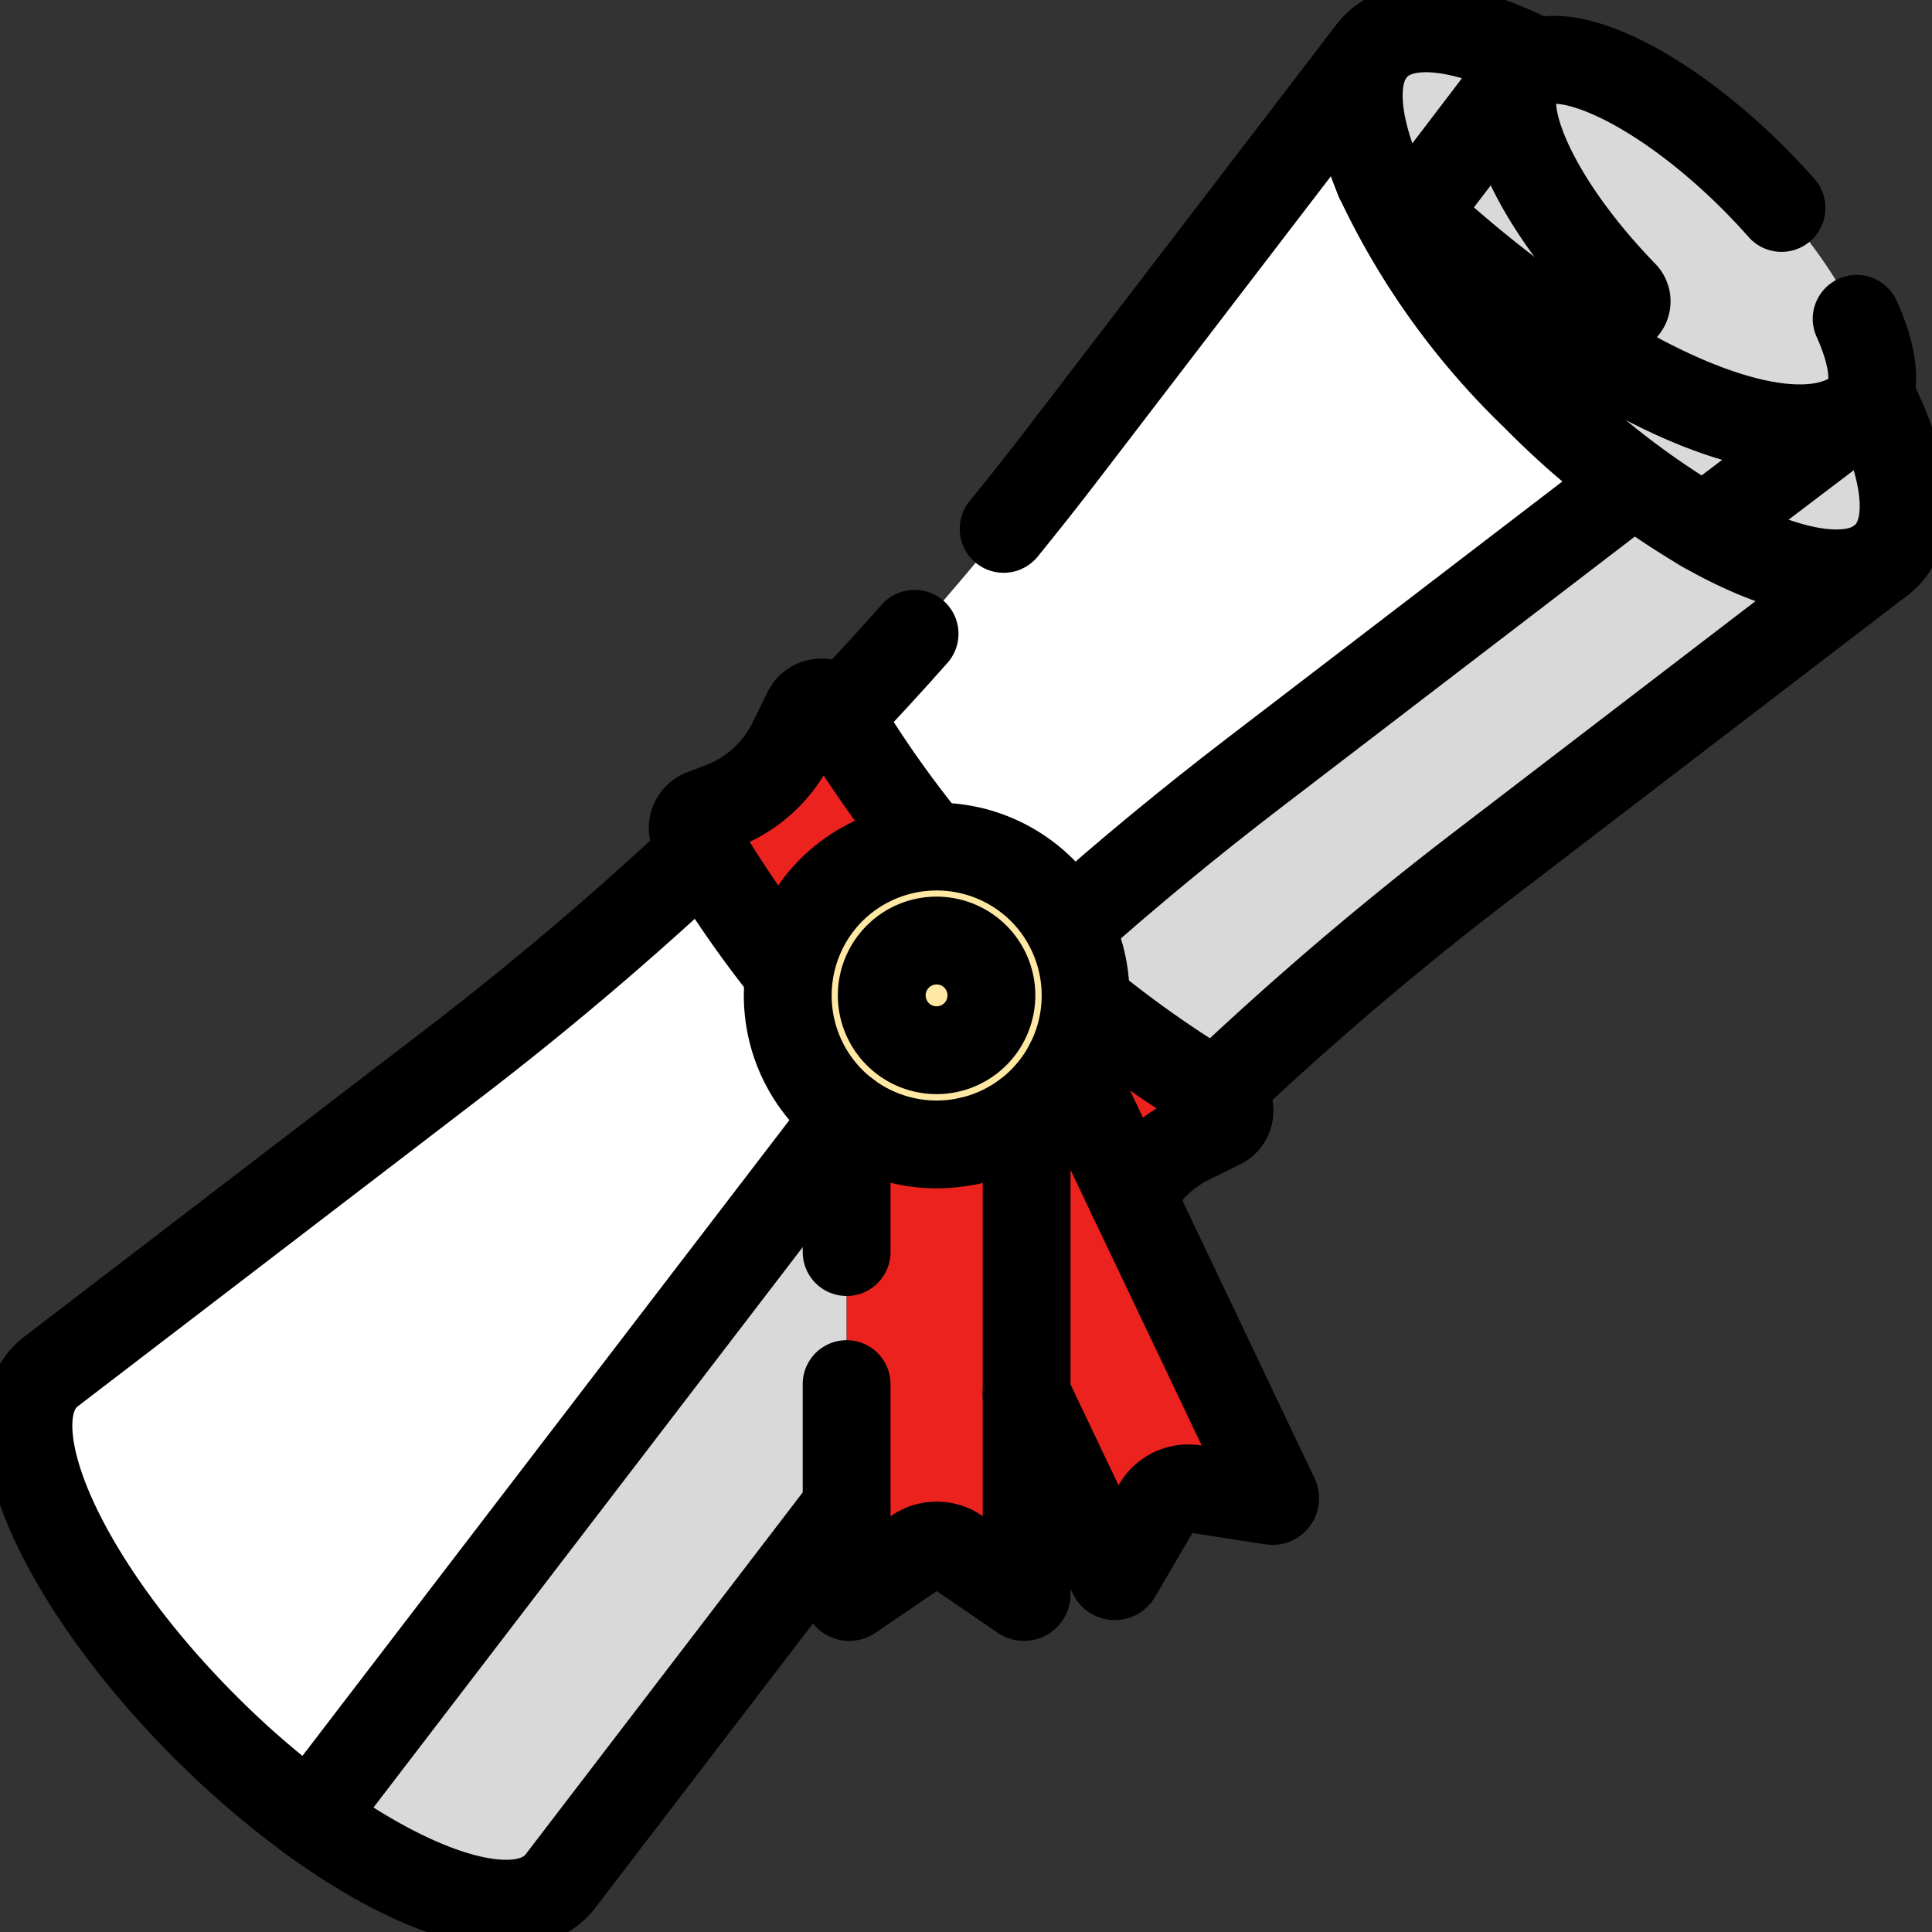
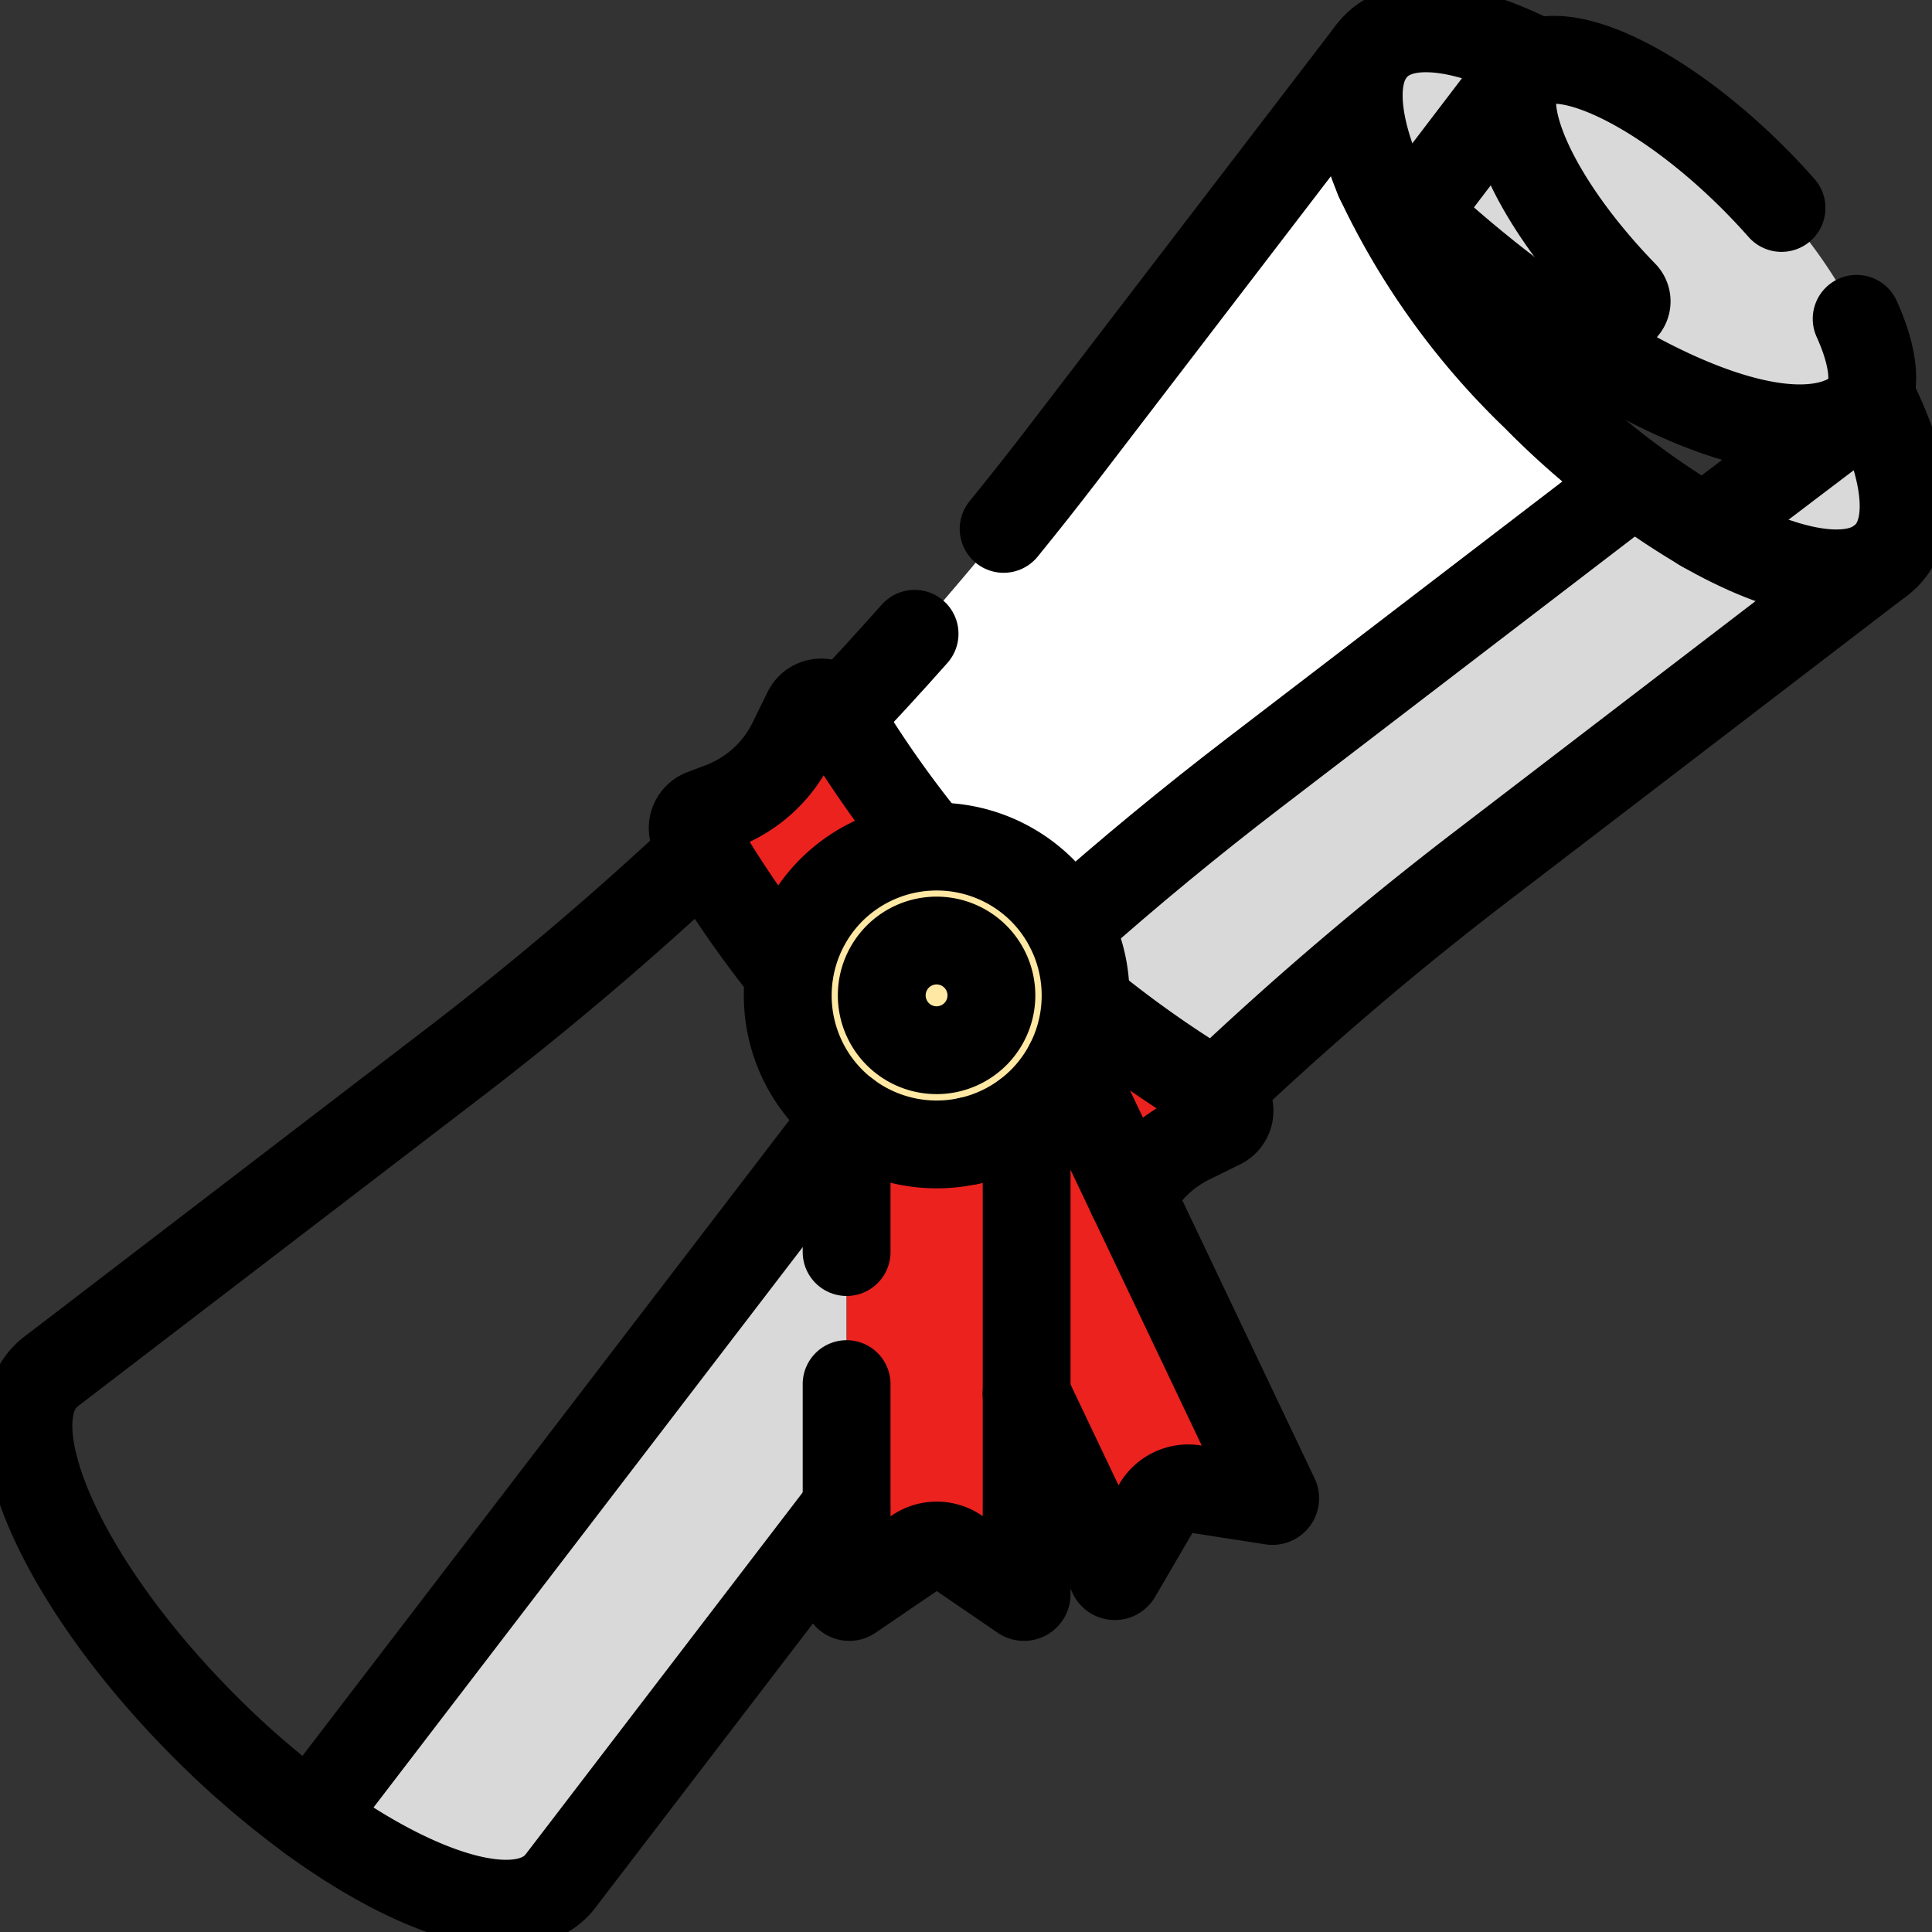
<svg xmlns="http://www.w3.org/2000/svg" id="icn_3" width="44" height="44" viewBox="0 0 44 44">
  <rect x="0" y="0" width="44" height="44" fill="#333333" stroke="none" />
  <defs>
    <clipPath id="clip-path">
      <path id="path834" d="M0-682.665H44v44H0Z" transform="translate(0 682.665)" />
    </clipPath>
  </defs>
  <g id="g830">
    <g id="g832" clip-path="url(#clip-path)">
      <g id="g838" transform="translate(34.438 1.362)">
        <path id="path840" d="M-36.876-82.151l-.866.866c2.684,1.7,5.044,2.338,6.19,1.5a.735.735,0,0,0,.087-.075c.774-.774-.324-3.125-2.451-5.253s-4.479-3.225-5.253-2.451c-.754.754.27,3.009,2.294,5.093a.227.227,0,0,1,0,.319" transform="translate(39.417 87.81)" fill="#d9d9d9" />
      </g>
      <g id="g842" transform="translate(32.221 1.697)">
        <path id="path844" d="M-56.494-89.856l.866-.866a.227.227,0,0,0,0-.319C-57.578-93.05-58.6-95.217-58-96.046L-60.387-92.9a26.968,26.968,0,0,0,3.892,3.041" transform="translate(60.387 96.046)" fill="#d9d9d9" />
      </g>
      <g id="g846" transform="translate(31.403 4.061)">
-         <path id="path848" d="M-51.749-72.155A18.684,18.684,0,0,0-47.9-69.149l3.491-2.65c-1.795,1.31-6.566-1-10.9-5.327l-.005.005a16.732,16.732,0,0,0,3.565,4.966" transform="translate(55.315 77.126)" fill="#d9d9d9" />
-       </g>
+         </g>
      <g id="g850" transform="translate(30.942 0.645)">
        <path id="path852" d="M-6.69-49.67l.005-.005q.4.4.813.785L-3.48-52.04a.747.747,0,0,1,.074-.087.8.8,0,0,1,.335-.2c-1.64-.841-3.019-1.033-3.681-.371-.576.576-.5,1.7.078,3.059l-.015-.034" transform="translate(7.15 53.092)" fill="#d9d9d9" />
      </g>
      <g id="g854" transform="translate(38.756 8.979)">
        <path id="path856" d="M-55.606,0a.8.8,0,0,1-.2.335.736.736,0,0,1-.087.075l-.025.018.025-.018-3.491,2.65-.057-.033c1.866,1.075,3.471,1.386,4.2.655.662-.662.469-2.041-.371-3.681" transform="translate(59.437)" fill="#d9d9d9" />
      </g>
      <g id="g858" transform="translate(17.933 19.273)">
        <path id="path860" d="M-84.171-84.171a3.4,3.4,0,0,1-4.8,0,3.4,3.4,0,0,1,0-4.8,3.4,3.4,0,0,1,4.8,0,3.4,3.4,0,0,1,0,4.8" transform="translate(89.97 89.97)" fill="#ffe8a3" />
      </g>
      <g id="g862" transform="translate(20.082 21.421)">
-         <path id="path864" d="M-30.935-30.935a1.249,1.249,0,0,1-1.766,0,1.249,1.249,0,0,1,0-1.766,1.249,1.249,0,0,1,1.766,0,1.249,1.249,0,0,1,0,1.766" transform="translate(33.066 33.066)" fill="#ffe8a3" />
-       </g>
+         </g>
      <g id="g866" transform="translate(15.775 15.998)">
        <path id="path868" d="M-45.761-61.978a3.384,3.384,0,0,1,2.253-.992,25.08,25.08,0,0,1-2.1-2.987l-.07-.116a.36.36,0,0,0-.631.026l-.345.7a2.96,2.96,0,0,1-1.608,1.462l-.421.16a.36.36,0,0,0-.181.521l.188.315a25.083,25.083,0,0,0,1.955,2.81,3.382,3.382,0,0,1,.958-1.9" transform="translate(48.914 66.248)" fill="#ec221f" />
      </g>
      <g id="g870" transform="translate(19.281 25.38)">
        <path id="path872" d="M0,0V10.925a.061.061,0,0,0,.1.051L1.586,9.96a.823.823,0,0,1,.926,0L4,10.976a.061.061,0,0,0,.1-.051V0A3.4,3.4,0,0,1,0,0" fill="#ec221f" />
      </g>
      <g id="g874" transform="translate(22.066 25.984)">
        <path id="path876" d="M-.175,0-.187,0l.012,0" transform="translate(0.187)" fill="#007aff" />
      </g>
      <g id="g878" transform="translate(23.379 24.237)">
        <path id="path880" d="M-82.107-143.209l-4.692-9.866a3.375,3.375,0,0,1-.965,1.142v6.371l1.956,4.112a.061.061,0,0,0,.108,0L-84.79-143a.823.823,0,0,1,.837-.4l1.781.277a.061.061,0,0,0,.065-.087" transform="translate(87.764 153.076)" fill="#ec221f" />
      </g>
      <g id="g882" transform="translate(24.345 22.819)">
        <path id="path884" d="M-20.831-64.4a2.961,2.961,0,0,1,1.321-1.293l.7-.344a.36.36,0,0,0,.026-.631l-.116-.07a25.063,25.063,0,0,1-2.987-2.1,3.393,3.393,0,0,1-.379,1.419Z" transform="translate(22.267 68.839)" fill="#ec221f" />
      </g>
      <g id="g886" transform="translate(7.069 25.45)">
        <path id="path888" d="M0-231.432c2.429,1.772,4.684,2.471,5.592,1.563A1.178,1.178,0,0,0,5.708-230l6.5-8.491v-8.881Z" transform="translate(0 247.377)" fill="#d9d9d9" />
      </g>
      <g id="g890" transform="translate(0.645 19.376)">
-         <path id="path892" d="M-270.51-87.144h0a3.413,3.413,0,0,1-.353-.308,3.392,3.392,0,0,1-.958-2.906h0a25.068,25.068,0,0,1-1.944-2.791,74.988,74.988,0,0,1-5.726,4.859l-9.123,6.988h0a1.179,1.179,0,0,0-.135.116c-1.2,1.2.42,4.782,3.628,7.99a20.569,20.569,0,0,0,2.4,2.065l12.212-15.944Z" transform="translate(289.146 93.148)" fill="#fff" />
-       </g>
+         </g>
      <g id="g894" transform="translate(21.181 19.276)">
        <path id="path896" d="M0,0Z" transform="translate(0.001 0)" fill="#007aff" />
      </g>
      <g id="g898" transform="translate(24.724 22.819)">
        <path id="path900" d="M0,0Z" transform="translate(0 0)" fill="#007aff" />
      </g>
      <g id="g902" transform="translate(19.1 1.177)">
        <path id="path904" d="M-262.828-142.29a20.736,20.736,0,0,1-2.24-1.948c-3.1-3.1-4.717-6.536-3.745-7.855l-6.988,9.123a74.993,74.993,0,0,1-5.135,6.018,25.077,25.077,0,0,0,2.081,2.958A3.388,3.388,0,0,1-276.3-133a3.392,3.392,0,0,1,.6.82q2.038-1.81,4.206-3.471Z" transform="translate(280.935 152.093)" fill="#fff" />
      </g>
      <g id="g906" transform="translate(24.337 10.98)">
        <path id="path908" d="M-186.818,0l-8.664,6.636q-2.168,1.66-4.206,3.471a3.4,3.4,0,0,1,.387,1.731,25.086,25.086,0,0,0,2.958,2.081,74.962,74.962,0,0,1,6.018-5.135L-181.2,1.8c-1,.741-3.239-.023-5.615-1.8" transform="translate(199.689)" fill="#d9d9d9" />
      </g>
      <g id="g910" transform="translate(34.438 1.362)">
        <path id="path912" d="M-89.055-48.973q-.3-.339-.634-.675c-2.128-2.127-4.479-3.225-5.253-2.451-.754.754.27,3.009,2.294,5.093a.227.227,0,0,1,0,.319l-.866.866c2.684,1.7,5.044,2.338,6.19,1.5a.743.743,0,0,0,.087-.075c.378-.378.309-1.132-.107-2.052" transform="translate(95.19 52.347)" fill="none" stroke="#000" stroke-linecap="round" stroke-linejoin="round" stroke-width="2" />
      </g>
      <g id="g914" transform="translate(31.402 4.061)">
        <path id="path916" d="M-.077,0-.083.005A16.733,16.733,0,0,0,3.483,4.971,18.684,18.684,0,0,0,7.328,7.977l3.491-2.65" transform="translate(0.083)" fill="none" stroke="#000" stroke-linecap="round" stroke-linejoin="round" stroke-width="2" />
      </g>
      <g id="g918" transform="translate(30.942 0.645)">
        <path id="path920" d="M-59.206-11.158c-1.64-.841-3.019-1.033-3.681-.371-.576.576-.5,1.7.078,3.059l-.015-.034.005-.005a27.959,27.959,0,0,0,4.7,3.826" transform="translate(63.285 11.927)" fill="none" stroke="#000" stroke-linecap="round" stroke-linejoin="round" stroke-width="2" />
      </g>
      <g id="g922" transform="translate(38.756 8.979)">
        <path id="path924" d="M0-43.932c1.866,1.075,3.471,1.386,4.2.655.662-.662.469-2.041-.371-3.681" transform="translate(0 46.959)" fill="none" stroke="#000" stroke-linecap="round" stroke-linejoin="round" stroke-width="2" />
      </g>
      <g id="g926" transform="translate(17.933 19.273)">
        <path id="path928" d="M-84.171-84.171a3.4,3.4,0,0,1-4.8,0,3.4,3.4,0,0,1,0-4.8,3.4,3.4,0,0,1,4.8,0A3.4,3.4,0,0,1-84.171-84.171Z" transform="translate(89.97 89.97)" fill="none" stroke="#000" stroke-linecap="round" stroke-linejoin="round" stroke-width="2" />
      </g>
      <g id="g930" transform="translate(20.082 21.421)">
        <path id="path932" d="M-30.935-30.935a1.249,1.249,0,0,1-1.766,0,1.249,1.249,0,0,1,0-1.766,1.249,1.249,0,0,1,1.766,0A1.249,1.249,0,0,1-30.935-30.935Z" transform="translate(33.066 33.066)" fill="none" stroke="#000" stroke-linecap="round" stroke-linejoin="round" stroke-width="2" />
      </g>
      <g id="g934" transform="translate(15.775 15.998)">
        <path id="path936" d="M-78.467-47.585a25.08,25.08,0,0,1-2.1-2.987l-.07-.116a.36.36,0,0,0-.631.026l-.344.7A2.961,2.961,0,0,1-83.219-48.5l-.421.16a.36.36,0,0,0-.181.521l.188.315a25.067,25.067,0,0,0,1.955,2.81" transform="translate(83.873 50.863)" fill="none" stroke="#000" stroke-linecap="round" stroke-linejoin="round" stroke-width="2" />
      </g>
      <g id="g938" transform="translate(19.281 25.38)">
        <path id="path940" d="M0-89.159v4.783a.061.061,0,0,0,.1.051l1.49-1.015a.823.823,0,0,1,.926,0L4-84.325a.061.061,0,0,0,.1-.051V-95.3" transform="translate(0 95.301)" fill="none" stroke="#000" stroke-linecap="round" stroke-linejoin="round" stroke-width="2" />
      </g>
      <g id="g942" transform="translate(19.281 25.38)">
        <path id="path944" d="M0,0V3.135" transform="translate(0)" fill="none" stroke="#000" stroke-linecap="round" stroke-linejoin="round" stroke-width="2" />
      </g>
      <g id="g946" transform="translate(22.066 25.984)">
        <path id="path948" d="M-.175,0-.187,0Z" transform="translate(0.187)" fill="none" stroke="#000" stroke-linecap="round" stroke-linejoin="round" stroke-width="2" />
      </g>
      <g id="g950" transform="translate(23.379 24.237)">
        <path id="path952" d="M0-109.062l1.956,4.112a.061.061,0,0,0,.108,0l.909-1.557a.823.823,0,0,1,.837-.4l1.781.277a.061.061,0,0,0,.065-.087L.965-116.576" transform="translate(0 116.576)" fill="none" stroke="#000" stroke-linecap="round" stroke-linejoin="round" stroke-width="2" />
      </g>
      <g id="g954" transform="translate(24.724 22.819)">
        <path id="path956" d="M-15.328-64.4a2.961,2.961,0,0,1,1.321-1.293l.7-.344a.36.36,0,0,0,.026-.631l-.116-.07a25.063,25.063,0,0,1-2.987-2.1" transform="translate(16.384 68.839)" fill="none" stroke="#000" stroke-linecap="round" stroke-linejoin="round" stroke-width="2" />
      </g>
      <g id="g958" transform="translate(0.645 19.376)">
        <path id="path960" d="M-223.274,0A74.975,74.975,0,0,1-229,4.859l-9.123,6.988h0a1.193,1.193,0,0,0-.135.116c-1.2,1.2.42,4.782,3.628,7.99a20.561,20.561,0,0,0,2.4,2.065l12.212-15.944V6h0" transform="translate(238.656)" fill="none" stroke="#000" stroke-linecap="round" stroke-linejoin="round" stroke-width="2" />
      </g>
      <g id="g962" transform="translate(21.181 19.276)">
        <path id="path964" d="M0,0Z" transform="translate(0.001 0)" fill="none" stroke="#000" stroke-linecap="round" stroke-linejoin="round" stroke-width="2" />
      </g>
      <g id="g966" transform="translate(24.724 22.819)">
        <path id="path968" d="M0,0Z" transform="translate(0 0)" fill="none" stroke="#000" stroke-linecap="round" stroke-linejoin="round" stroke-width="2" />
      </g>
      <g id="g970" transform="translate(19.1 14.434)">
        <path id="path972" d="M-25.09,0q-.848.957-1.729,1.885" transform="translate(26.819)" fill="none" stroke="#000" stroke-linecap="round" stroke-linejoin="round" stroke-width="2" />
      </g>
      <g id="g974" transform="translate(22.858 1.177)">
        <path id="path976" d="M-121.425,0l-6.988,9.123q-.676.883-1.378,1.745" transform="translate(129.79)" fill="none" stroke="#000" stroke-linecap="round" stroke-linejoin="round" stroke-width="2" />
      </g>
      <g id="g978" transform="translate(24.337 10.98)">
        <path id="path980" d="M0-146.711q2.038-1.81,4.206-3.471l8.664-6.636" transform="translate(0 156.818)" fill="none" stroke="#000" stroke-linecap="round" stroke-linejoin="round" stroke-width="2" />
      </g>
      <g id="g982" transform="translate(7.069 34.331)">
        <path id="path984" d="M0-102.529c2.429,1.772,4.684,2.471,5.592,1.563a1.178,1.178,0,0,0,.117-.136l6.5-8.491" transform="translate(0 109.593)" fill="none" stroke="#000" stroke-linecap="round" stroke-linejoin="round" stroke-width="2" />
      </g>
      <g id="g986" transform="translate(27.681 12.777)">
        <path id="path988" d="M0-175.961A74.978,74.978,0,0,1,6.018-181.1l9.123-6.988" transform="translate(0 188.084)" fill="none" stroke="#000" stroke-linecap="round" stroke-linejoin="round" stroke-width="2" />
      </g>
      <g id="g990" transform="translate(32.221 1.697)">
        <path id="path992" d="M-34.7,0-37.1,3.149" transform="translate(37.096)" fill="none" stroke="#000" stroke-linecap="round" stroke-linejoin="round" stroke-width="2" />
      </g>
    </g>
  </g>
</svg>